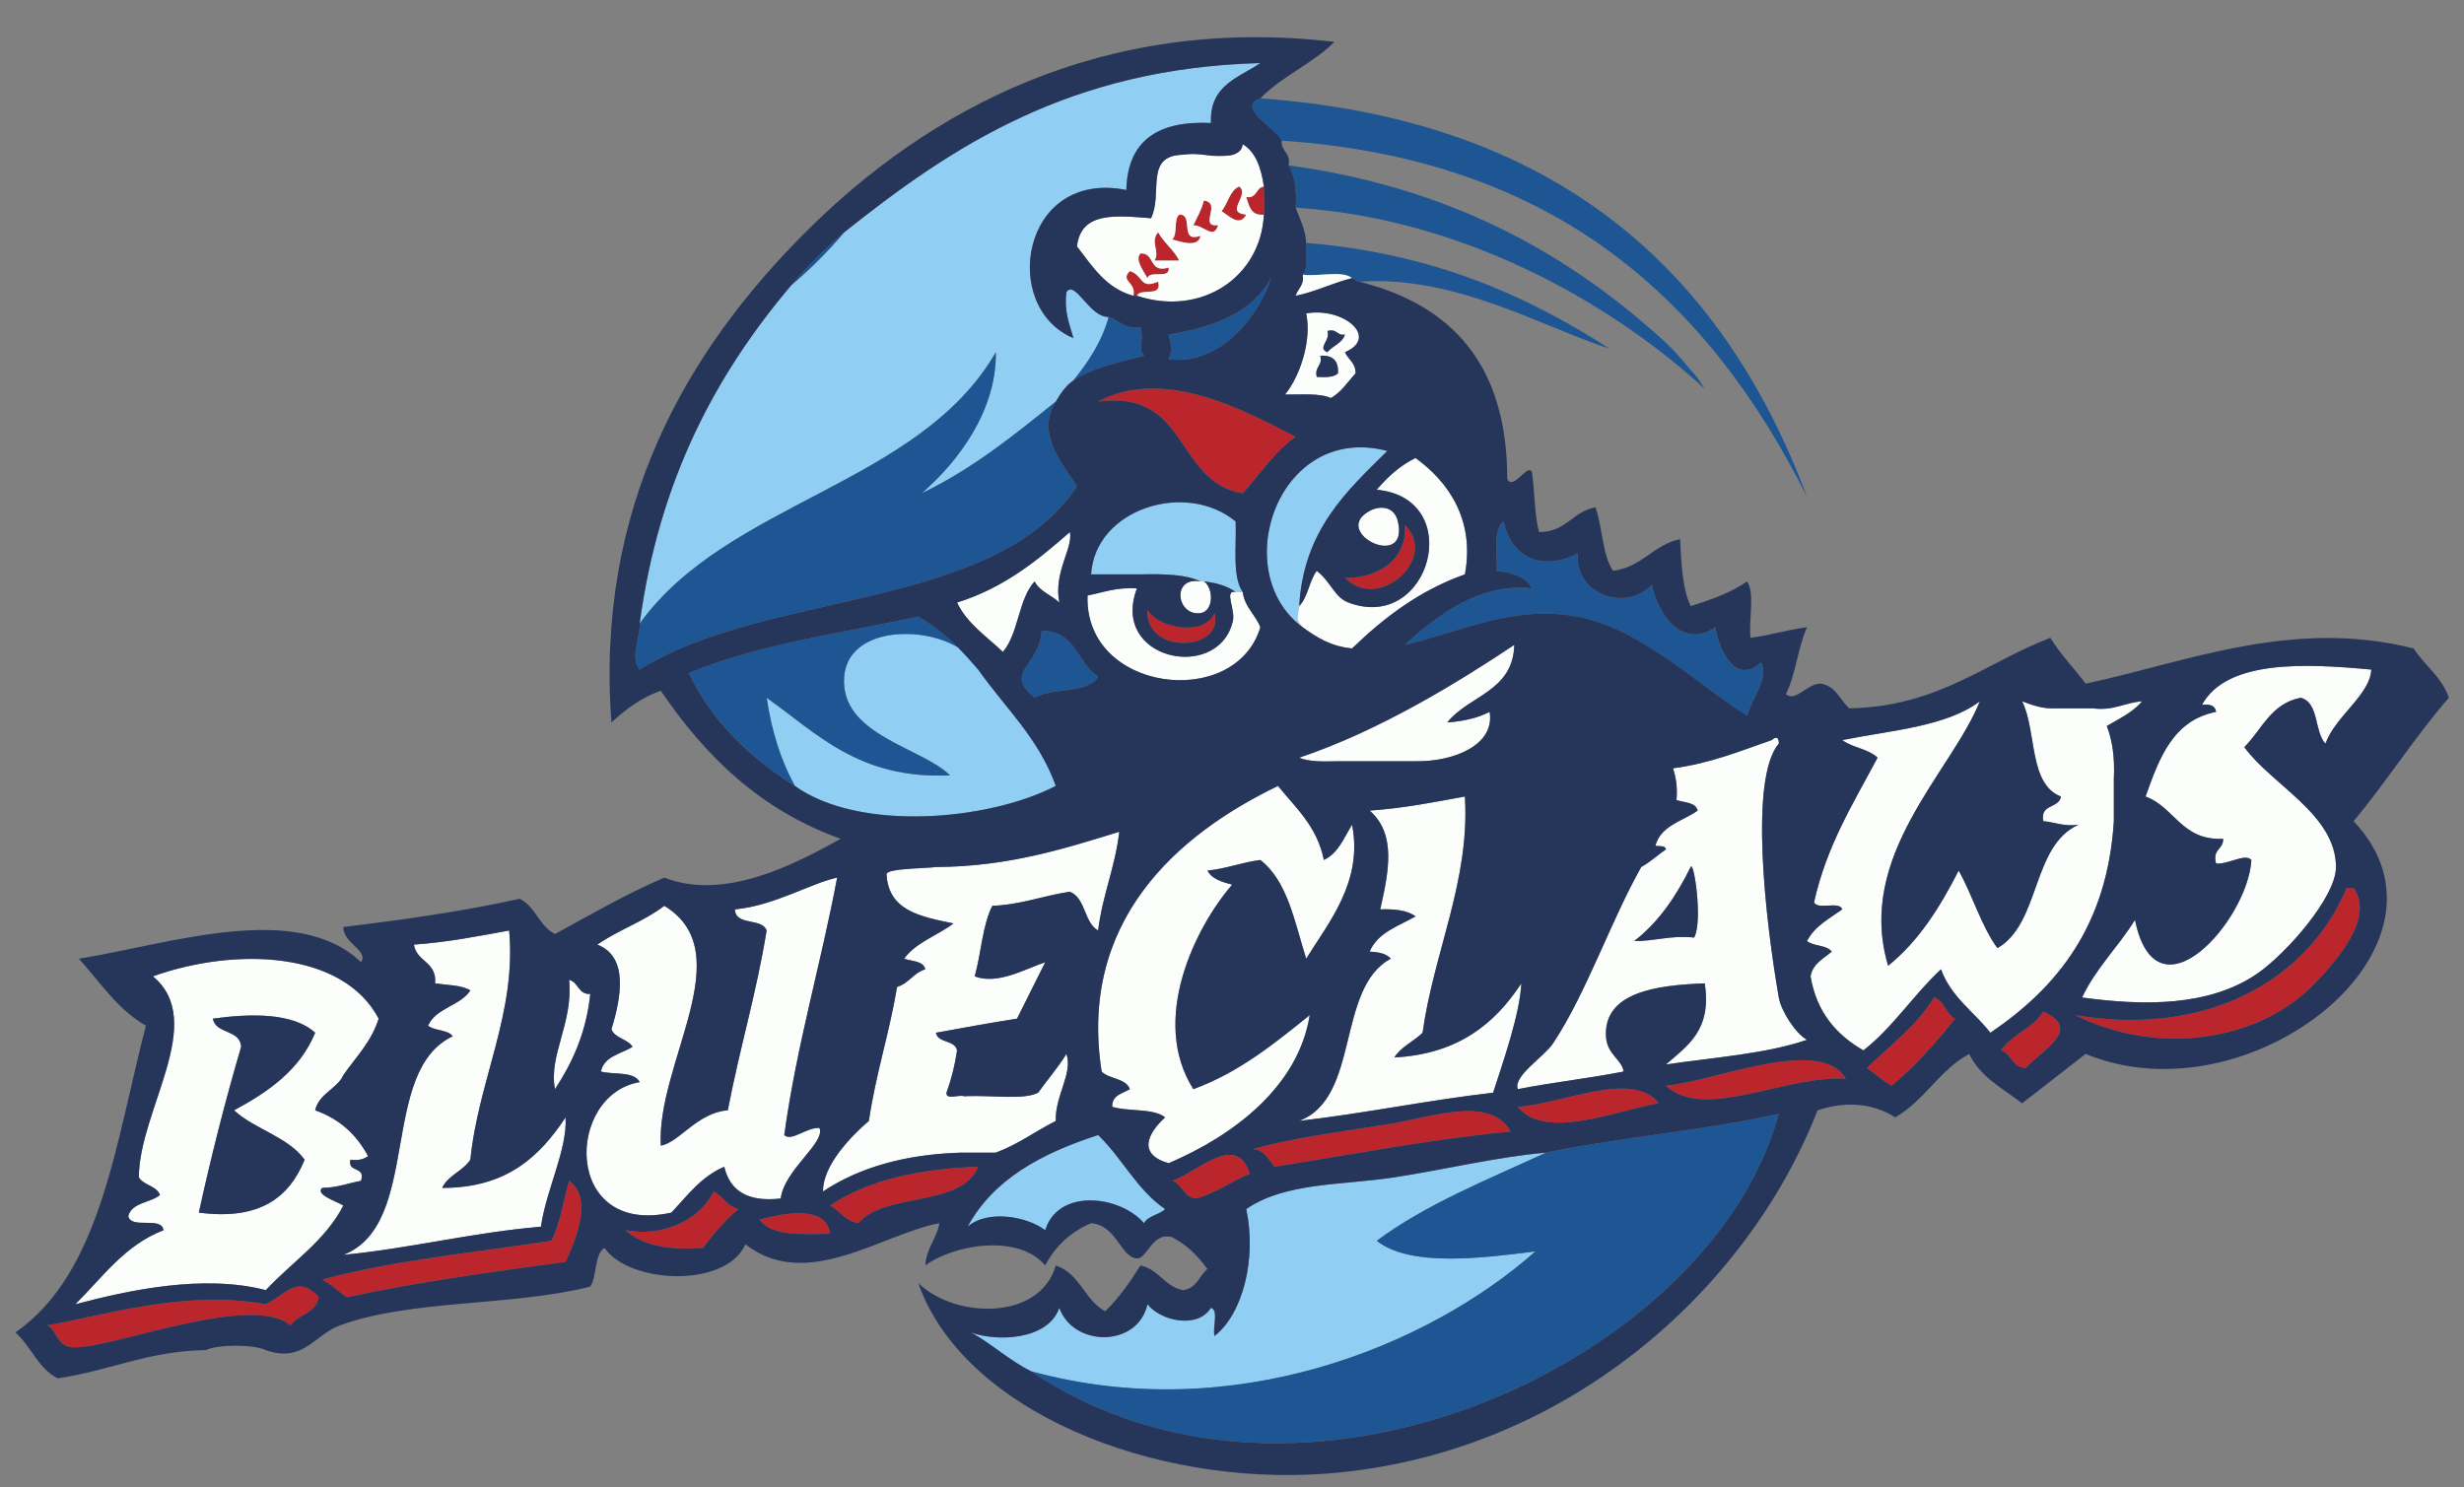
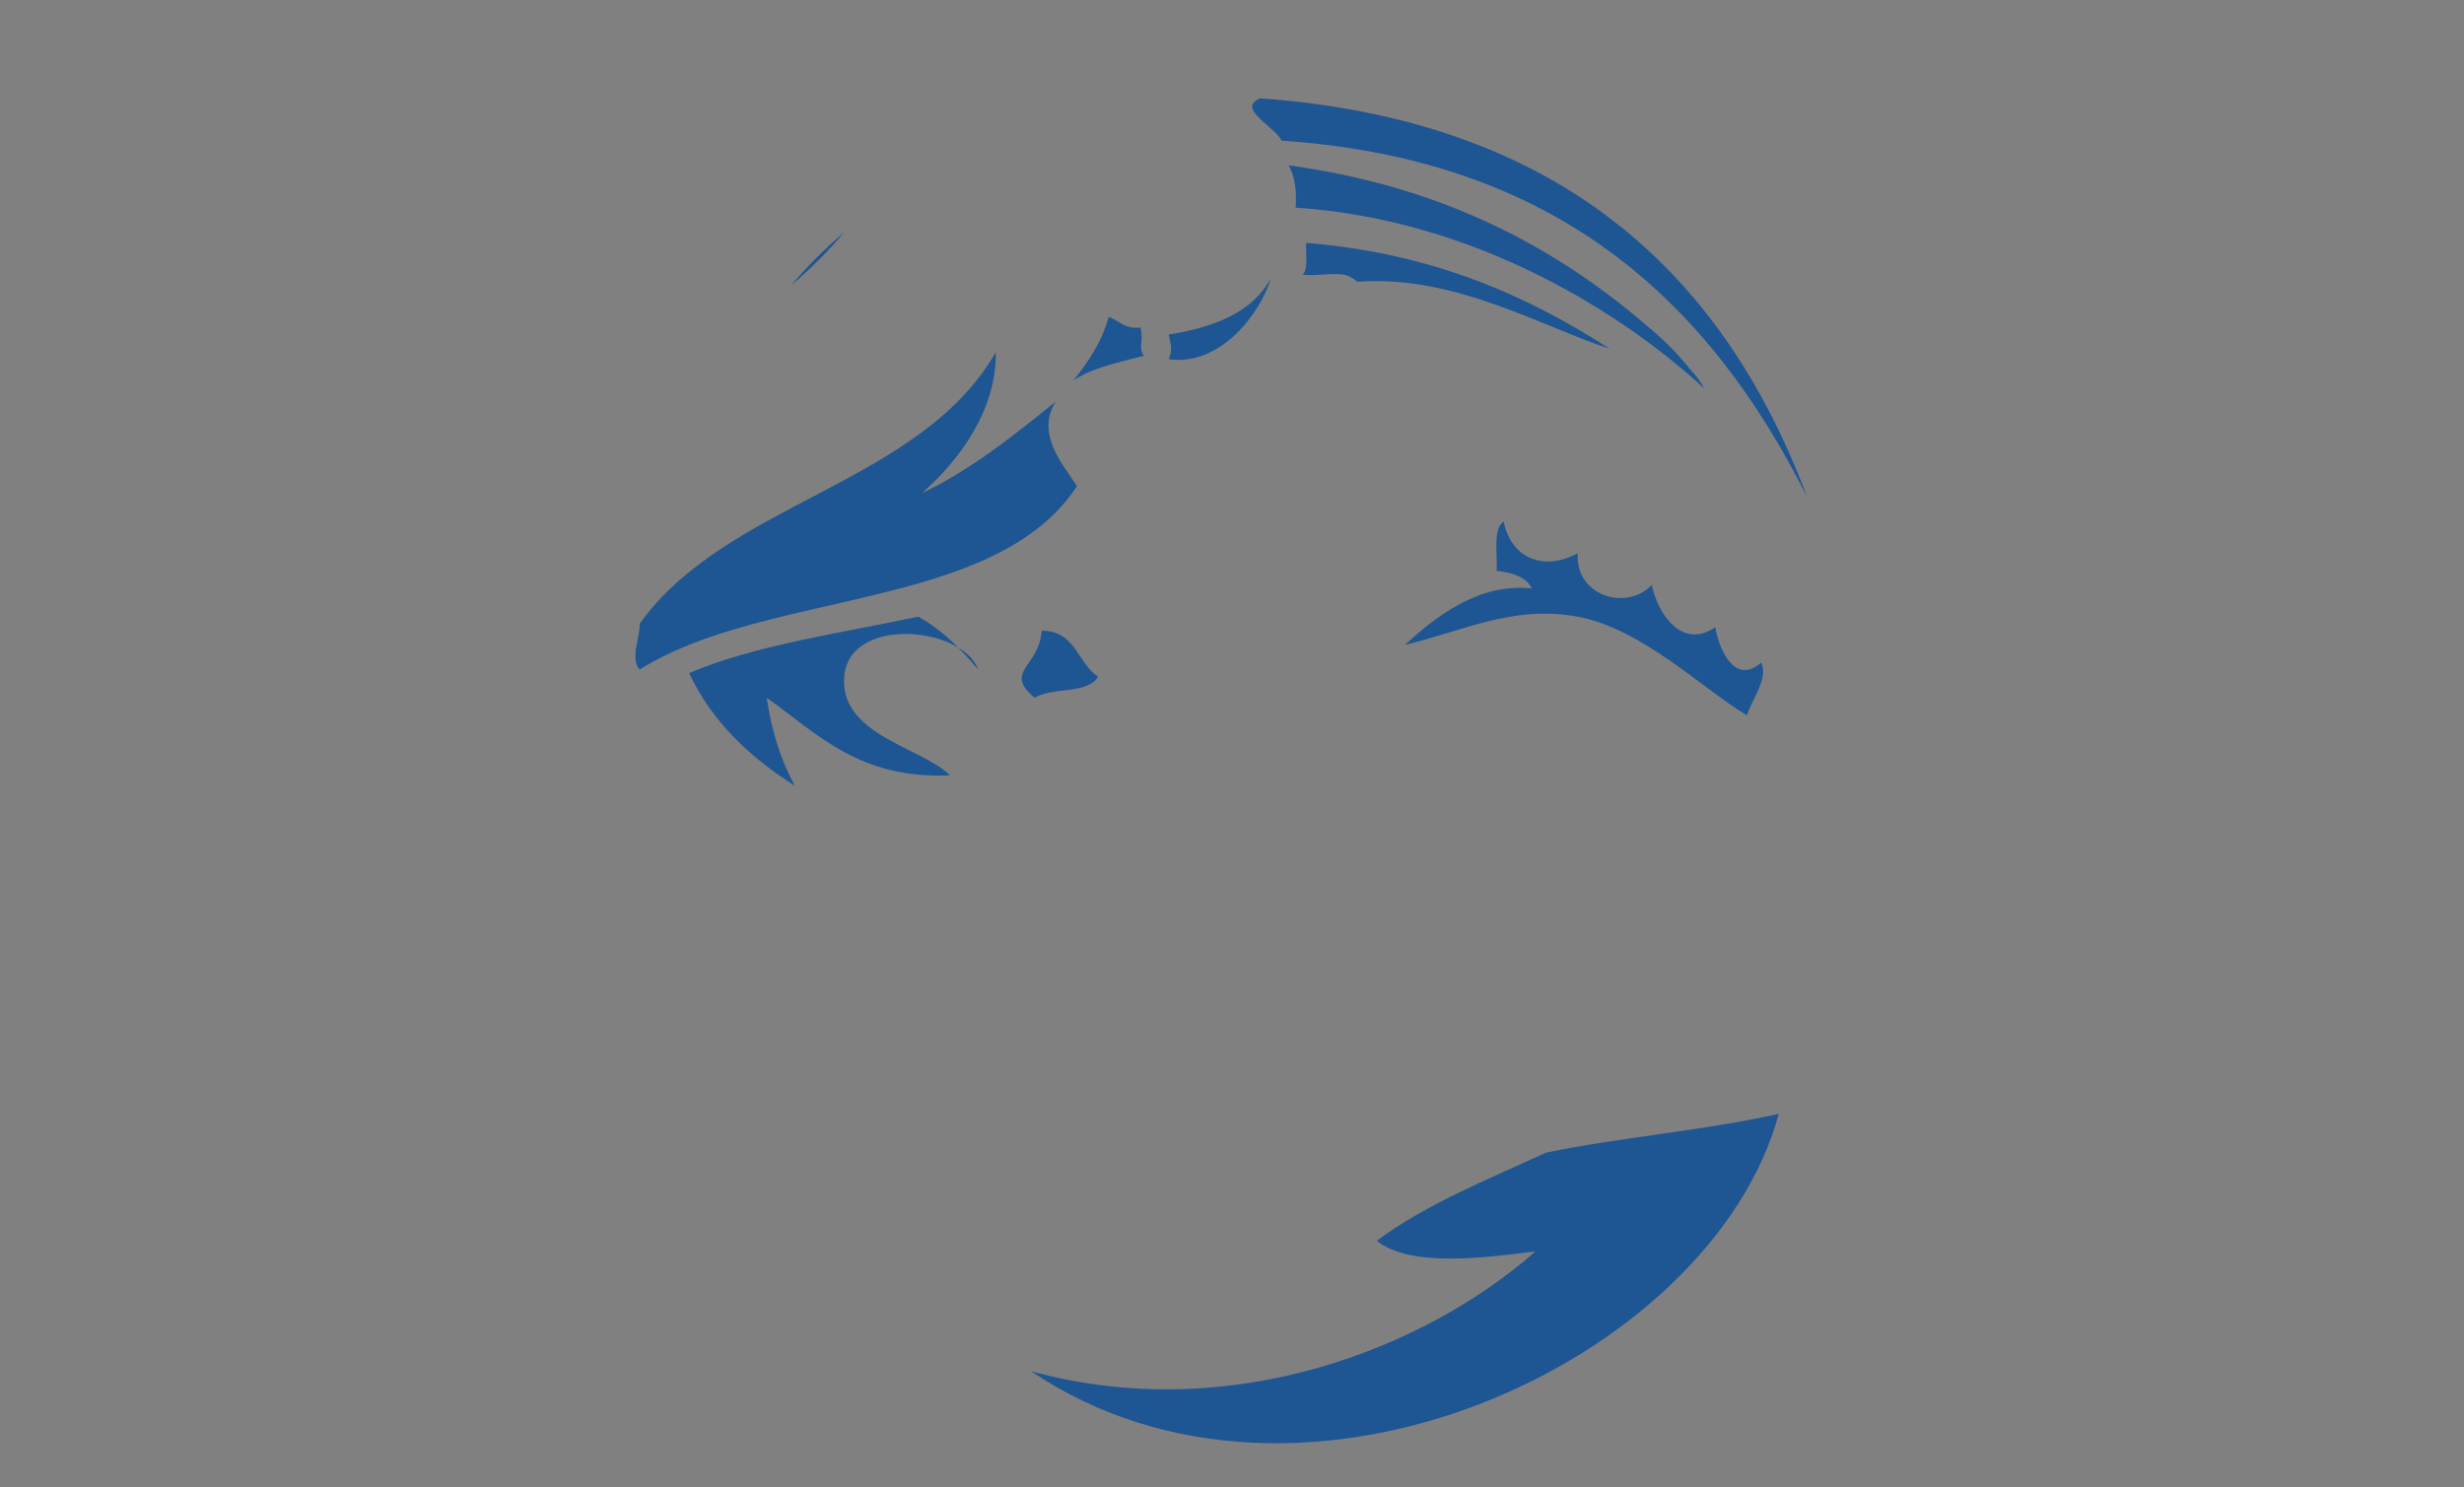
<svg xmlns="http://www.w3.org/2000/svg" version="1.1" id="Layer_1" x="0px" y="0px" width="200px" height="120.75px" viewBox="0 0 200 120.75" style="enable-background:new 0 0 200 120.75;" xml:space="preserve">
  <rect x="0" y="0" width="200" height="120.75" fill="#808080" stroke="none" />
-   <path id="color5" style="fill:#BB262C;" d="M101.157,17.429c-0.559,1.005-1.351,0.124-2.004-0.286  c0.524-0.62,0.641-1.649,1.431-2.004C101.498,15.85,99.322,17.251,101.157,17.429z M101.157,15.998  c0.234,0.72,0.374,1.534,1.431,1.431c0.079-0.877,0.017-1.152,0-2.29C101.913,15.227,102.056,16.133,101.157,15.998z M97.722,16.285  c-0.194,0.76-0.548,1.361-0.859,2.003c0.831-0.027,1.647,1.206,2.003,0C97.23,18.453,99.217,16.479,97.722,16.285z M95.718,17.429  c-0.477,0.382-0.096,1.622-0.572,2.004c0.629,0.173,2.133,0.72,2.29-0.286C95.668,19.769,96.938,17.354,95.718,17.429z   M93.714,21.151c0.667,0,1.336,0,2.004,0c-0.453-0.884-1.238-1.435-1.718-2.291C93.325,19.683,94.183,20.38,93.714,21.151z   M92.568,20.578c-0.472,0.506,0.262,1.422,0.573,2.004c0.164-0.695,1.852,0.135,1.718-0.858  C93.217,22.22,93.78,20.512,92.568,20.578z M94,22.868c-1.504,0.652-1.172-0.51-2.29-0.859c-0.83,0.826,0.557,0.896,0.286,2.005  c0.095,0,0.19,0,0.286,0C92.548,23.325,94.364,24.187,94,22.868z M89.133,32.602c7.403-1.011,6.225,6.562,11.737,7.443  c1.418-1.541,2.548-3.369,4.295-4.581C101.165,33.394,94.493,29.729,89.133,32.602z M109.172,46.915  c2.737,2.793,7.607-1.598,4.866-4.294C114.228,45.814,111.333,46.969,109.172,46.915z M98.58,49.777  c-0.832,1.978-4.725,1.159-5.439-0.287C92.903,53.197,99.393,52.908,98.58,49.777z M190.471,72.105  c-3.162,7.505-11.361,12.119-22.042,10.306c6.918,3.419,15.039,2.044,19.466-2.576c1.789-1.867,4.851-5.325,3.148-7.729  C190.854,72.105,190.662,72.105,190.471,72.105z M156.977,80.979c-1.398,2.322-3.566,3.877-5.438,5.726  c0.683,0.463,1.262,1.027,2.003,1.432c1.942-1.589,3.584-3.479,5.153-5.439C157.918,82.33,157.871,81.231,156.977,80.979z   M165.854,82.125c-0.838,1.357-2.547,1.844-3.436,3.148c0.875,0.271,0.897,1.394,2.004,1.432  C165.798,85.214,169.066,83.574,165.854,82.125z M135.223,88.137c3.094,2.894,9.617-0.837,14.599-0.572  C147.742,84.037,139.073,87.829,135.223,88.137z M123.199,89.854c2.228,2.796,8.147,0.238,11.45-0.286  C132.479,86.83,126.811,89.639,123.199,89.854z M112.607,91.285c-3.813,0.594-7.981,1.157-10.878,2.004  c0.948,0.102,1.241,0.857,1.718,1.432c6.347-1.001,12.483-2.21,19.18-2.862C120.894,88.864,116.097,90.742,112.607,91.285z   M95.146,95.866c0.874,0.269,0.896,1.393,2.004,1.431c1.604-0.494,2.806-1.392,4.293-2.004  C100.369,91.824,97.118,95.23,95.146,95.866z M79.4,94.721c-4.889,0.169-8.998,1.116-12.023,3.149  c0.81,0.43,1.219,1.261,2.291,1.431C71.866,96.728,77.986,98.078,79.4,94.721z M46.193,95.866c-0.46,1.638-0.732,3.465-1.431,4.866  c-6.286,0.966-12.906,1.598-18.607,3.148c0.742,0.403,1.321,0.969,2.004,1.432c5.657-1.213,11.679-2.062,17.749-2.863  C46.745,100.581,48.172,97.334,46.193,95.866z M50.774,99.873c1.343,1.233,3.508,1.645,6.297,1.432  c0.845-1.159,1.774-2.234,2.863-3.149c-0.919-0.226-1.251-1.039-2.004-1.432C56.852,99.006,53.82,100.467,50.774,99.873z   M61.652,99.015c0.954,1.336,3.385,1.195,5.725,1.146C67.054,97.771,63.571,98.503,61.652,99.015z M21.575,105.886  c-6.551-1.205-13.218,0.933-17.748,1.717c0.716,0.297,0.756,1.438,1.717,1.718c2.33,0.676,14.724-4.559,18.035-1.718  c0.61-0.916,2.089-0.964,2.29-2.29C24.223,103.466,23.291,104.999,21.575,105.886z" />
-   <path id="color4" style="fill:#91CEF4;" d="M100.87,48.061c-0.19,0-0.382,0-0.572,0c-0.667-0.479-1.543-0.748-2.576-0.86  c-0.096,0-0.191,0-0.286,0c-1.22-0.593-3.023-0.604-4.867-0.572H89.42c-0.287,0-0.573,0-0.859,0  c0.331-5.337,7.712-7.633,11.737-4.293C100.368,44.363,100.007,46.824,100.87,48.061z M85.698,63.805  c-1.376-3.872-4.133-6.363-6.298-9.447c-0.229-0.271-0.463-0.54-0.7-0.805c-0.058-0.064-0.117-0.13-0.177-0.194  c-0.241-0.266-0.487-0.527-0.741-0.782c-0.003-0.002-0.005-0.005-0.008-0.008c0,0-0.001,0-0.002-0.001  c-0.474-0.286-1.016-0.522-1.596-0.7c-0.002-0.001-0.004-0.001-0.006-0.002c-0.457-0.141-0.936-0.244-1.423-0.312  c-0.013-0.002-0.025-0.004-0.039-0.006c-0.107-0.015-0.215-0.026-0.322-0.037c-0.03-0.003-0.061-0.006-0.091-0.008  c-0.103-0.01-0.206-0.017-0.31-0.022c-0.027-0.002-0.055-0.002-0.082-0.004c-0.313-0.014-0.627-0.012-0.935,0.007  c-0.057,0.004-0.114,0.007-0.171,0.012c-0.077,0.006-0.152,0.014-0.228,0.024c-0.065,0.007-0.129,0.015-0.194,0.023  c-0.069,0.01-0.139,0.02-0.208,0.031c-0.079,0.014-0.156,0.029-0.234,0.044c-0.054,0.012-0.109,0.02-0.163,0.032  c-0.124,0.028-0.245,0.061-0.365,0.095c-0.048,0.015-0.095,0.029-0.142,0.045c-0.081,0.025-0.16,0.052-0.238,0.081  c-0.048,0.018-0.096,0.036-0.143,0.055c-0.078,0.03-0.154,0.064-0.231,0.099c-0.041,0.02-0.082,0.038-0.123,0.057  c-0.097,0.048-0.192,0.1-0.284,0.153c-0.016,0.009-0.032,0.017-0.048,0.026c-0.106,0.064-0.208,0.133-0.307,0.204  c-0.028,0.021-0.055,0.045-0.083,0.066c-0.07,0.054-0.138,0.109-0.203,0.169c-0.031,0.026-0.06,0.054-0.09,0.083  c-0.062,0.06-0.121,0.121-0.178,0.185c-0.024,0.028-0.05,0.055-0.073,0.083c-0.074,0.09-0.145,0.181-0.208,0.278  c-0.003,0.004-0.007,0.008-0.01,0.013c-0.067,0.102-0.127,0.209-0.182,0.319c-0.017,0.032-0.03,0.066-0.045,0.1  c-0.038,0.08-0.071,0.164-0.102,0.249c-0.015,0.041-0.028,0.083-0.042,0.124c-0.027,0.088-0.05,0.177-0.071,0.268  c-0.008,0.039-0.019,0.079-0.027,0.12c-0.025,0.133-0.046,0.268-0.057,0.409c-0.372,4.752,6.279,5.721,8.588,8.016  c-7.388,0.326-10.748-3.375-14.886-6.298c0.408,2.741,1.167,5.132,2.29,7.157C69.739,67.539,80.183,66.647,85.698,63.805z   M89.133,92.145c-4.536,1.476-8.479,3.545-10.591,7.443c1.612-1.41,4.831-0.834,6.297,0.285c1.06-3.449,6.1-2.813,8.016-0.572  c0.339-0.613,1.24-0.668,1.717-1.145C92.295,96.617,91.083,94.012,89.133,92.145z M137.226,30.025  c-1.121-1.36-2.361-2.602-3.722-3.722C134.625,27.664,135.865,28.904,137.226,30.025z M80.831,28.594  c0.059,4.735-3.006,8.825-6.011,11.451c4.126-1.982,7.493-4.721,10.878-7.443c0.386-0.664,0.814-1.286,1.431-1.718  c1.188-1.485,2.281-3.063,2.863-5.153c-1.561,0.064-2.745-3.079-3.436-2.003c-0.19,1.622,0.261,2.601,0.573,3.721  c-6.008-2.5-4.222-13.737,4.294-12.023c0.095-4.007,2.557-5.649,6.87-5.438c-0.135-3.093,2.252-3.665,4.008-4.867  c-15.431,0.41-24.969,6.711-33.779,13.741c-1.312,1.55-2.743,2.981-4.294,4.295c-6.083,7.179-10.742,15.785-12.31,27.48  C59.007,40.739,74.623,39.37,80.831,28.594z M105.736,50.923c-0.599-0.699-0.408-0.61-0.286-1.719  c0.38-6.205,3.85-9.318,7.157-12.595C103.736,34.284,99.627,46.432,105.736,50.923z M124.631,101.592  c-3.988,0.496-10.113,1.348-12.883-0.859c3.995-2.971,8.974-4.959,13.741-7.156c-3.984,0.344-8.149,1.363-12.31,2.004  c-4.248,0.652-8.861,0.394-12.022,2.576c0.856,4.007-0.269,8.51-2.577,10.305c-0.174-0.684,0.359-2.076-0.286-2.29  c-1.109,1.765-4.115,1.044-5.153-0.285c-0.804,3.54-6.029,3.479-7.157,0.285c-0.906,2.65-5.114,2.762-7.156,2.004  c1.716,0.956,3.08,2.264,4.866,3.149C100.045,115.808,115.914,109.31,124.631,101.592z" />
  <path id="color3" style="fill:#1E5593;" d="M102.302,7.983c23.85,1.723,37.398,13.747,44.371,32.348  c-7.972-15.884-20.299-27.413-42.653-28.913C103.601,10.375,100.245,8.771,102.302,7.983z M105.736,22.297  c1.247,0.184,3.236-0.374,4.008,0.285c0.232,0.054,0.285,0.287,0.572,0.286c7.798-0.544,14.847,3.665,20.324,5.439  c-6.726-4.343-14.388-7.749-24.618-8.588C105.965,20.615,106.217,21.821,105.736,22.297z M121.481,46.343  c1.28,0.151,2.39,0.472,2.862,1.431c-4.311-0.478-7.811,2.292-10.306,4.58c4.579-1.07,8.757-3.272,14.026-2.29  c5.232,0.975,10.104,5.84,13.741,8.016c0.35-1.279,1.785-2.978,1.146-4.294c-2.123,1.914-3.446-1.11-3.722-2.862  c-2.756,1.871-4.698-1.188-5.153-3.436c-2.098,2.193-6.258,0.841-6.012-2.577c-2.843,1.541-5.436,0.342-6.011-2.575  C121.15,42.958,121.568,44.903,121.481,46.343z M83.98,56.647c1.406-0.884,4.313-0.267,5.153-1.718  c-1.697-1.07-1.8-3.733-4.581-3.722C84.358,54.164,81.407,54.496,83.98,56.647z M105.165,16.857  c14.765,0.978,26.729,8.731,33.206,14.712c-0.68-1.088-0.736-1.058-1.145-1.543c-1.207-1.504-2.255-2.514-3.722-3.722  c-7.504-6.427-16.661-11.201-28.912-12.882C105.088,14.261,105.267,15.419,105.165,16.857z M138.371,31.568 M68.522,18.861  c-1.551,1.312-2.982,2.743-4.294,4.295C65.779,21.842,67.211,20.411,68.522,18.861z M87.416,39.472  c-1.057-1.672-3.417-4.249-1.718-6.87c-3.385,2.723-6.752,5.461-10.878,7.443c3.005-2.626,6.07-6.716,6.011-11.451  C74.623,39.37,59.007,40.739,51.919,50.636c0.063,1.125-0.808,2.801,0,3.722C62.229,47.874,80.763,49.613,87.416,39.472z   M92.855,28.88c-0.524-0.716,0.022-1.102-0.287-2.29c-1.299,0.154-1.714-0.576-2.576-0.859c-0.582,2.091-1.675,3.668-2.863,5.153  C88.664,29.842,90.817,29.418,92.855,28.88z M94.859,27.162c0.25,1.045,0.284,1.286,0,2.004c4.247,0.579,7.462-3.766,8.301-6.584  C101.664,25.38,98.551,26.56,94.859,27.162z M77.11,62.945c-2.309-2.295-8.96-3.264-8.588-8.016  c0.011-0.142,0.031-0.276,0.057-0.409c0.008-0.041,0.019-0.081,0.027-0.12c0.021-0.091,0.043-0.18,0.071-0.268  c0.014-0.041,0.027-0.083,0.042-0.124c0.031-0.085,0.065-0.169,0.102-0.249c0.015-0.033,0.028-0.067,0.045-0.1  c0.055-0.11,0.114-0.218,0.182-0.319c0.003-0.005,0.007-0.009,0.01-0.013c0.063-0.098,0.134-0.188,0.208-0.278  c0.023-0.028,0.049-0.055,0.073-0.083c0.057-0.063,0.116-0.125,0.178-0.185c0.03-0.029,0.059-0.057,0.09-0.083  c0.065-0.06,0.133-0.115,0.203-0.169c0.028-0.021,0.054-0.045,0.083-0.066c0.099-0.071,0.201-0.14,0.307-0.204  c0.016-0.01,0.032-0.018,0.048-0.026c0.092-0.054,0.187-0.105,0.284-0.153c0.041-0.019,0.082-0.037,0.123-0.057  c0.076-0.034,0.152-0.068,0.231-0.099c0.047-0.019,0.095-0.037,0.143-0.055c0.078-0.029,0.158-0.056,0.238-0.081  c0.047-0.016,0.093-0.03,0.142-0.045c0.12-0.034,0.241-0.066,0.365-0.095c0.054-0.013,0.109-0.021,0.163-0.032  c0.078-0.015,0.156-0.03,0.234-0.044c0.068-0.012,0.138-0.021,0.208-0.031c0.064-0.009,0.129-0.017,0.194-0.023  c0.075-0.01,0.151-0.017,0.228-0.024c0.056-0.005,0.114-0.008,0.171-0.012c0.308-0.019,0.622-0.021,0.935-0.007  c0.027,0.002,0.055,0.002,0.082,0.004c0.104,0.005,0.207,0.013,0.31,0.022c0.03,0.002,0.061,0.005,0.091,0.008  c0.107,0.011,0.215,0.022,0.322,0.037c0.013,0.002,0.026,0.004,0.039,0.006c0.487,0.065,0.966,0.171,1.423,0.312  c0.002,0.001,0.004,0.001,0.006,0.002c0.58,0.179,1.122,0.414,1.596,0.7c0.001,0.001,0.001,0.001,0.002,0.001  c-0.001,0-0.001-0.001-0.002-0.002c-0.013-0.012-0.026-0.024-0.039-0.037c-0.157-0.155-0.317-0.308-0.479-0.458  c-0.043-0.04-0.086-0.079-0.128-0.119c-0.171-0.154-0.345-0.308-0.522-0.455c-0.036-0.03-0.074-0.06-0.11-0.089  c-0.162-0.132-0.327-0.262-0.495-0.389c-0.035-0.024-0.069-0.052-0.104-0.078c-0.19-0.14-0.385-0.274-0.584-0.404  c-0.045-0.03-0.092-0.06-0.138-0.09c-0.208-0.132-0.419-0.262-0.637-0.384c-6.373,1.356-13.169,2.29-18.607,4.58  c1.895,4.021,4.977,6.856,8.588,9.161c-1.124-2.025-1.882-4.416-2.29-7.157C66.362,59.57,69.723,63.271,77.11,62.945z   M72.169,51.573c0.068-0.012,0.138-0.021,0.208-0.031C72.308,51.552,72.238,51.562,72.169,51.573z M71.266,51.789  c0.047-0.016,0.093-0.03,0.142-0.045C71.359,51.759,71.313,51.773,71.266,51.789z M71.772,51.649  c0.054-0.013,0.109-0.021,0.163-0.032C71.881,51.629,71.826,51.637,71.772,51.649z M74.709,51.548  c-0.107-0.015-0.215-0.026-0.322-0.037C74.494,51.521,74.602,51.533,74.709,51.548z M77.772,52.567  c-0.474-0.286-1.016-0.522-1.596-0.7C76.757,52.046,77.299,52.281,77.772,52.567z M78.523,53.358  c-0.241-0.266-0.487-0.527-0.741-0.782C78.036,52.831,78.282,53.093,78.523,53.358z M78.7,53.553c0.237,0.265,0.472,0.533,0.7,0.805  C79.172,54.086,78.938,53.817,78.7,53.553z M74.296,51.503c-0.103-0.01-0.206-0.017-0.31-0.022  C74.089,51.485,74.193,51.493,74.296,51.503z M69.606,52.699c-0.031,0.026-0.06,0.054-0.09,0.083  C69.546,52.753,69.575,52.726,69.606,52.699z M72.798,51.495c-0.077,0.007-0.152,0.014-0.228,0.024  C72.646,51.509,72.722,51.501,72.798,51.495z M76.17,51.865c-0.457-0.141-0.936-0.246-1.423-0.312  C75.234,51.621,75.714,51.725,76.17,51.865z M69.81,52.53c0.028-0.021,0.054-0.045,0.083-0.066  C69.864,52.485,69.838,52.509,69.81,52.53z M70.654,52.023c-0.041,0.02-0.082,0.038-0.123,0.057  C70.572,52.062,70.613,52.043,70.654,52.023z M70.199,52.26c0.016-0.01,0.032-0.018,0.048-0.026  C70.231,52.242,70.215,52.25,70.199,52.26z M69.058,53.328c-0.003,0.004-0.007,0.008-0.01,0.013  C69.051,53.336,69.055,53.332,69.058,53.328z M73.904,51.477c-0.313-0.014-0.627-0.012-0.935,0.007  C73.277,51.465,73.591,51.463,73.904,51.477z M68.579,54.521c0.008-0.041,0.019-0.081,0.027-0.12  C68.598,54.439,68.587,54.479,68.579,54.521z M68.719,54.009c-0.015,0.041-0.028,0.083-0.042,0.124  C68.69,54.092,68.704,54.05,68.719,54.009z M68.821,53.76c0.015-0.033,0.028-0.067,0.045-0.1  C68.85,53.692,68.836,53.727,68.821,53.76z M69.339,52.967c-0.024,0.028-0.05,0.055-0.073,0.083  C69.289,53.021,69.314,52.995,69.339,52.967z M71.028,51.87c-0.048,0.018-0.096,0.036-0.143,0.055  C70.932,51.906,70.979,51.888,71.028,51.87z M75.998,51.02c0.168,0.127,0.333,0.257,0.495,0.389  C76.331,51.276,76.166,51.146,75.998,51.02z M75.31,50.537c0.199,0.13,0.394,0.265,0.584,0.404  C75.704,50.802,75.509,50.667,75.31,50.537z M77.777,52.57c-0.001,0-0.002-0.001-0.003-0.002c0,0.001,0.001,0.001,0.001,0.001  S77.776,52.57,77.777,52.57z M77.774,52.568c0,0-0.001-0.001-0.002-0.002C77.773,52.567,77.773,52.568,77.774,52.568L77.774,52.568z   M79.212,53.96c-0.033-0.059-0.068-0.117-0.106-0.175C79.144,53.843,79.178,53.901,79.212,53.96z M74.534,50.063  c0.219,0.122,0.43,0.252,0.637,0.384C74.964,50.315,74.753,50.186,74.534,50.063z M78.796,53.39  c-0.024-0.027-0.052-0.054-0.077-0.079C78.744,53.335,78.771,53.362,78.796,53.39z M79.018,53.661  c-0.032-0.044-0.067-0.088-0.103-0.132C78.951,53.573,78.984,53.617,79.018,53.661z M77.734,52.529  c-0.157-0.155-0.317-0.308-0.479-0.458C77.416,52.222,77.577,52.374,77.734,52.529z M77.126,51.952  c-0.171-0.154-0.345-0.308-0.522-0.455C76.781,51.645,76.955,51.798,77.126,51.952z M79.27,54.063  c0.049,0.096,0.094,0.194,0.13,0.294C79.364,54.258,79.319,54.159,79.27,54.063z M77.782,52.576c0.254,0.255,0.5,0.517,0.741,0.782  c0.06,0.065,0.119,0.13,0.177,0.194c0.237,0.265,0.472,0.533,0.7,0.805c-0.037-0.1-0.081-0.198-0.13-0.294  c-0.018-0.035-0.039-0.069-0.058-0.104c-0.033-0.059-0.068-0.117-0.106-0.175c-0.028-0.041-0.057-0.083-0.088-0.124  c-0.032-0.044-0.067-0.088-0.103-0.132c-0.039-0.047-0.077-0.095-0.119-0.14c-0.024-0.027-0.052-0.054-0.077-0.079  c-0.266-0.274-0.582-0.522-0.942-0.74c-0.001,0-0.002-0.001-0.002-0.001C77.777,52.571,77.779,52.574,77.782,52.576z   M111.748,100.732c2.77,2.207,8.895,1.355,12.883,0.859c-8.717,7.718-24.585,14.216-40.937,9.732  c21.972,14.822,55.274-0.908,60.688-20.897c-6,1.348-12.799,1.896-18.893,3.149C120.722,95.773,115.743,97.762,111.748,100.732z" />
-   <path id="color2" style="fill:#FCFEFC;" d="M100.87,11.704c0.003,0.029,0.003,0.057-0.003,0.083l0,0  c-0.004,0.026-0.014,0.051-0.027,0.074c-0.047,0.182-0.135,0.323-0.254,0.434c-0.002,0.001-0.002,0.002-0.003,0.003  c-0.058,0.053-0.124,0.098-0.196,0.137c-0.004,0.002-0.007,0.004-0.01,0.005c-0.072,0.038-0.149,0.069-0.233,0.095  c-0.006,0.002-0.011,0.003-0.017,0.005c-0.083,0.024-0.171,0.043-0.264,0.059c-0.007,0.002-0.015,0.003-0.022,0.004  c-0.092,0.014-0.188,0.023-0.289,0.029c-0.009,0.001-0.019,0.002-0.03,0.002c-0.1,0.005-0.203,0.008-0.309,0.007  c-0.011,0-0.021,0-0.032,0c-0.107-0.002-0.216-0.005-0.327-0.011c-0.011,0-0.021-0.001-0.033-0.002  c-0.113-0.006-0.227-0.014-0.343-0.023c-0.009,0-0.018-0.001-0.026-0.001c-0.139-0.011-0.28-0.023-0.421-0.036  c-0.092-0.008-0.185-0.016-0.276-0.024c-0.023-0.002-0.046-0.004-0.069-0.006c-0.109-0.009-0.219-0.018-0.326-0.025  c-0.015-0.001-0.031-0.002-0.046-0.003c-0.11-0.007-0.219-0.013-0.326-0.016c-0.011,0-0.022,0-0.033-0.001  c-0.109-0.003-0.216-0.004-0.319-0.001c-0.008,0-0.016,0-0.024,0.001c-0.106,0.003-0.208,0.009-0.307,0.02  c-0.004,0.001-0.008,0.001-0.012,0.001c-0.102,0.011-0.198,0.027-0.289,0.048c-3.141,0.071-1.59,3.123-2.576,5.153  c-2.805-0.213-5.688-0.581-6.012,2.29c1.252,1.61,2.332,3.392,4.58,4.008c0.271-1.108-1.116-1.179-0.286-2.005  c1.118,0.35,0.786,1.512,2.29,0.859c0.364,1.318-1.452,0.457-1.718,1.146c5.204,1.715,10.051-1.483,10.306-6.585  c-1.057,0.103-1.196-0.711-1.431-1.431c0.898,0.135,0.756-0.771,1.431-0.858C102.368,13.642,101.939,12.353,100.87,11.704z   M93.141,22.582c-0.311-0.582-1.044-1.498-0.573-2.004c1.211-0.066,0.648,1.642,2.291,1.146  C94.993,22.717,93.305,21.887,93.141,22.582z M93.714,21.151c0.469-0.771-0.389-1.469,0.286-2.291  c0.479,0.856,1.265,1.407,1.718,2.291C95.05,21.151,94.381,21.151,93.714,21.151z M95.146,19.433  c0.476-0.382,0.095-1.622,0.572-2.004c1.22-0.075-0.05,2.34,1.718,1.718C97.278,20.153,95.775,19.606,95.146,19.433z M96.863,18.288  c0.311-0.643,0.664-1.244,0.859-2.003c1.495,0.195-0.491,2.168,1.145,2.003C98.51,19.494,97.693,18.261,96.863,18.288z   M99.153,17.143c0.524-0.62,0.641-1.649,1.431-2.004c0.914,0.71-1.262,2.111,0.573,2.29C100.599,18.434,99.806,17.553,99.153,17.143  z M100.841,11.858c0.013-0.022,0.021-0.046,0.026-0.071c-0.004,0.026-0.014,0.051-0.027,0.074  C100.841,11.86,100.841,11.859,100.841,11.858z M100.87,11.704c0.003,0.029,0.003,0.057-0.003,0.083  C100.873,11.761,100.873,11.733,100.87,11.704z M100.144,12.536c-0.006,0.002-0.011,0.003-0.017,0.005  C100.133,12.539,100.138,12.537,100.144,12.536z M100.377,12.441c0.003-0.001,0.006-0.004,0.01-0.005  C100.383,12.437,100.38,12.439,100.377,12.441z M100.586,12.295c-0.001,0.001-0.002,0.002-0.003,0.003  C100.584,12.297,100.584,12.296,100.586,12.295z M99.863,12.6c-0.007,0.002-0.015,0.003-0.022,0.004  C99.849,12.602,99.856,12.601,99.863,12.6z M100.867,11.787L100.867,11.787L100.867,11.787z M97.313,12.511  c-0.11-0.007-0.219-0.013-0.326-0.016C97.094,12.498,97.203,12.504,97.313,12.511z M96.004,12.563  c0.091-0.021,0.188-0.037,0.289-0.048C96.191,12.526,96.095,12.542,96.004,12.563z M98.479,12.606c-0.009,0-0.018-0.001-0.026-0.001  C98.461,12.605,98.47,12.606,98.479,12.606z M98.821,12.629c0.012,0.001,0.023,0.002,0.033,0.002  C98.844,12.631,98.833,12.63,98.821,12.629z M97.755,12.545c0.092,0.008,0.184,0.016,0.276,0.024  C97.939,12.561,97.847,12.553,97.755,12.545z M97.359,12.514c0.107,0.007,0.217,0.016,0.326,0.025  C97.576,12.53,97.467,12.521,97.359,12.514z M99.552,12.633c-0.009,0.001-0.019,0.002-0.03,0.002  C99.533,12.634,99.543,12.634,99.552,12.633z M96.611,12.494c-0.106,0.003-0.208,0.009-0.307,0.02  C96.403,12.503,96.505,12.497,96.611,12.494z M96.635,12.493c0.103-0.003,0.21-0.002,0.319,0.001  C96.845,12.491,96.738,12.49,96.635,12.493z M99.182,12.642c0.011,0,0.021,0,0.032,0C99.203,12.642,99.193,12.642,99.182,12.642z   M100.841,11.858c0.013-0.048,0.022-0.1,0.029-0.154c0.003,0.029,0.003,0.057-0.003,0.083l0,0  C100.862,11.813,100.854,11.836,100.841,11.858z M108.026,32.315c0.856-0.479,1.361-1.311,2.004-2.004  c0.014-0.872-0.603-1.113-0.858-1.718c2.801-1.197-0.115-3.688-3.149-3.149c0.47,2.218-0.517,5.117-1.718,6.585  C105.626,32.044,107.104,31.901,108.026,32.315z M107.74,26.876c0.81-0.237,0.742,0.403,1.432,0.286  c-0.236,0.718-1.003,0.905-1.432,1.432C106.871,28.241,108.051,27.609,107.74,26.876z M107.168,28.88  c1.02-0.065,1.497,0.412,1.432,1.432c-0.338,0.329-1.013,0.323-1.719,0.286C106.674,29.723,107.375,29.756,107.168,28.88z   M105.45,49.204c0.718-0.713,0.812-2.05,1.431-2.861c1.198,0.937,1.408,2.135,2.577,2.575c6.634,2.501,9.597-8.47,2.29-9.16  c0.882-1.025,1.861-1.955,3.149-2.576c2.621,1.892,4.838,4.965,4.008,9.446c-3.733,1.325-6.58,3.535-9.161,6.013  c-1.747-0.163-2.895-0.922-4.008-1.718C105.138,50.224,105.328,50.313,105.45,49.204z M85.984,48.918  c-0.627-0.613-1.59-0.891-2.004-1.718c-1.327,1.44-1.297,4.237-2.576,5.726c-1.316-1.26-2.882-2.271-3.722-4.008  c3.782-1.18,6.517-3.406,9.161-5.726C87.114,44.52,85.501,46.427,85.984,48.918z M192.475,54.357  c-0.086,2.049-2.896,3.758-3.722,6.012c-0.924-0.984-0.497-3.319-2.004-3.722c-2.407,0.454-3.149,2.576-4.579,4.008  c2.228,3.074,7.436,5.466,7.441,9.733c0.004,2.445-4.039,7-6.297,8.587c-3.953,2.778-9.365,2.678-14.313,2.004  c1.129-2.401,2.944-4.115,4.294-6.298c1.734,8.493,9.17,0.02,9.447-4.865c-0.503-0.576-1.887,0.387-2.863,0.286  c-0.327-1.188,0.602-1.116,0.573-2.004c-3.396,0.151-3.927-2.564-6.298-3.436c1.102-3.096,2.213-6.184,5.725-6.87  c-0.069-0.504-0.492-0.652-1.145-0.573C180.746,53.549,187.088,53.855,192.475,54.357z M136.08,64.949  c0.637,0.223,1.553,0.165,1.718,0.859c-1.226,0.872-2.994,1.202-3.435,2.862c0.337,0.045,0.813-0.05,0.859,0.286  c-0.684,0.462-1.263,1.027-2.005,1.432c-2.451,4.327-4.442,10.226-7.156,14.313c-0.74,1.115-3.257,2.646-2.862,3.722  c2.79-0.549,5.797-0.882,8.588-1.432c-0.133-0.987-1.355-1.369-1.432-2.862c-0.18-3.544,4.023-4.156,8.016-4.294  c0.583,3.828-1.423,5.066-3.148,6.584c3.903-0.581,8.112-0.856,11.45-2.004c-0.921-0.496-2.098-2.326-2.29-3.436  c-1.059-6.067-2.441-17.772,0-20.61c0.016-0.536-0.221-0.605-0.573-0.286c-2.555,0.88-4.974,1.896-8.016,2.29  C136.035,63.086,136.169,63.906,136.08,64.949z M137.512,76.113c-1.92-0.202-3.141,0.295-4.866,0.286  c1.991-1.539,3.415-3.646,4.58-6.011C137.48,69.77,138.234,74.803,137.512,76.113z M94.859,94.435  c-2.507-0.714-1.753-2.386-0.287-3.722c-0.954-0.764-2.983-0.451-4.294-0.858c-0.021-0.975,0.843-1.066,1.432-1.432  c-0.328-0.913-1.681-0.801-2.29-1.432c-1.904-12.196,6.098-19.223,14.313-23.187c1.451,1.793,3.186,3.303,3.723,6.012  c1.176-0.542,1.628-1.807,2.289-2.863c0.916,4.639-1.941,7.98-3.722,10.878c-0.94-2.972-1.515-6.31-3.721-8.015  c-1.525,0.192-2.73,0.705-4.294,0.858c0.357,0.692,1.173,0.926,2.004,1.146c-3.002,3.462-6.705,10.982-3.149,16.603  c3.766-1.387,6.585-3.721,9.447-6.012C105.39,88.173,100.21,92.151,94.859,94.435z M123.485,79.835  c-0.117,2.462-1.428,6.204-2.29,8.874c-5.389,0.623-10.356,1.667-15.745,2.29c4.991-1.878,2.968-10.774,7.442-13.168  c-0.352-0.41-0.983-0.543-1.717-0.573c0.639-1.555,2.329-2.06,3.722-2.862c-0.651-0.493-1.679-0.611-2.863-0.571  c0.712-3.142,1.298-6.132-0.858-8.016c2.76-0.198,5.231-0.686,7.729-1.146c0.427,6.841-2.549,12.704-3.436,19.18  c-0.724,0.708-1.736,1.126-2.29,2.004C118.346,85.574,121.332,83.121,123.485,79.835z M66.805,96.725  c-0.029-2.037,2.126-4.359,3.722-5.726c0.559-3.83,1.663-7.116,2.29-10.878c0.957-0.283,1.333-1.148,2.29-1.432  c-0.165-0.692-1.081-0.636-1.717-0.858c0.959-1.331,2.702-1.878,4.007-2.863c-2.608-0.539-5.294-1.002-5.438-4.007  c0.134-0.546,3.444-0.466,4.007-0.572c5.88-0.036,10.364-1.469,14.886-2.863c-0.338,2.906-1.362,5.127-1.718,8.016  c-1.162-0.651-0.997-2.629-2.29-3.148c-2.164,0.316-3.915,1.046-6.298,1.145c-0.806,1.578-0.9,3.869-1.431,5.725  c1.864,0.714,4.142-0.623,5.726-1.145c-0.763,1.527-1.528,3.053-2.291,4.58c-2.225,0.351-4.407,0.745-6.583,1.145  c0.178,0.872,1.54,0.56,1.717,1.431c-0.182,1.25-0.477,2.387-0.858,3.436c-0.048,0.621,1.016,0.13,1.431,0.286  c1.912-0.188,4.576,0.378,6.011-0.286c0.753-1.061,1.604-2.023,2.29-3.148c0.56,1.52-0.941,3.442-0.858,5.438  c-1.646,0.836-3.063,1.899-4.867,2.577h-2.863C73.343,93.721,69.673,94.822,66.805,96.725z M33.598,76.686  c2.76-0.198,5.232-0.684,7.729-1.145c0.61,6.726-2.508,12.181-3.149,18.607c-0.598,0.929-1.801,1.252-2.29,2.29  c5.26,0.013,7.926-2.57,10.02-5.726c0.148,2.633-1.574,5.867-2.004,8.875c-5.622,0.484-10.475,1.738-16.032,2.289  c6.387-2.487,2.846-14.902,8.875-17.748c-0.399-0.555-1.482-0.427-2.004-0.859c0.646-1.453,2.602-1.597,3.436-2.862  c-0.702-0.443-1.863-0.427-2.863-0.572C35.473,78.056,33.803,78.104,33.598,76.686z M109.744,22.582  c-1.607,0.396-2.915,1.093-4.579,1.432c0.164-0.599,0.709-0.817,0.571-1.717C106.983,22.48,108.973,21.923,109.744,22.582z   M97.436,47.2c0.095,0,0.19,0,0.286,0c0.776,0.504,0.83,2.415-0.286,2.577C95.489,50.023,95.072,46.79,97.436,47.2z M45.049,88.423  c-0.545-2.742,1.495-5.373,1.145-8.874c0.776,0.178,0.713,1.196,1.718,1.145C47.577,83.89,46.442,86.286,45.049,88.423z   M113.466,42.335c0.93,4.054-5.527,0.881-2.29-0.859C112,41.032,113.177,41.071,113.466,42.335z M88.274,48.346  c1.279-0.247,2.358-0.695,4.008-0.572c-2.182,5.768,6.409,7.559,7.729,2.862c0.415-1.011-0.759-2.758,0.286-2.575  c0.19,0,0.382,0,0.572,0c0.173,1.258,1.035,1.827,1.432,2.862C100.279,57.689,87.992,56.199,88.274,48.346z M117.474,58.651  c1.329-0.101,2.496-0.367,3.436-0.858c0.45,2.647-2.815,4.053-6.012,4.008c-2.1,0-4.199,0-6.298,0  c-1.174,0.027-2.347,0.056-3.149-0.287c6.5-2.183,12.823-6.07,17.463-9.16C122.813,56.167,119.192,56.458,117.474,58.651z   M161.558,83.843c-1.338-1.715-3.199-2.907-4.008-5.153c-2.229,2.064-3.888,4.701-6.297,6.584c-2.183-1.252-3.796-3.074-4.294-6.012  c0.189-1.052,1.055-1.425,1.718-2.004c-0.4-0.555-1.482-0.426-2.004-0.858c0.606-1.205,1.808-1.817,2.862-2.575  c-0.246-0.709-1.993,0.083-2.29-0.574c1.02-4.608,3.201-8.058,5.153-11.736c-0.715-0.718-2.051-0.812-2.863-1.431  c3.975-0.797,8.449-1.093,11.165-3.149c-2.325,5.792-10.104,12.525-7.443,21.47c2.486-1.999,4.213-4.756,5.726-7.729  c1.135,2.013,1.818,4.479,3.148,6.297c3.509-2.025,2.756-8.313,6.584-10.019c-1.219,0.169-1.893-0.205-2.861-0.286  c-0.29-1.435,1.281-1.008,1.43-2.004c-2.63-0.997-1.951-5.301-3.148-7.729c0.835,0.31,1.649,0.641,2.862,0.572h2.862  c1.742,0.216,2.583-0.471,4.008-0.572c-0.729,0.893-1.844,1.399-2.862,2.004c0.455,1.167,0.658,2.586,0.572,4.294  c0,1.146,0,2.29,0,3.436C171.042,75.196,166.957,80.178,161.558,83.843z M58.789,94.721c-1.878,0.793-2.996,2.347-4.294,3.722  c-8.807,1.965-8.61-9.572-2.576-10.592c-0.435-0.9-2.086-0.585-3.148-0.859c0.271-1.255,1.63-1.423,2.576-2.004  c-0.394-0.655-1.427-0.672-1.718-1.431c0.785-2.554,1.416-5.871-1.144-6.871c1.684-1.178,3.824-1.9,5.438-3.148  c6.256,3.804-0.652,12.756-0.286,19.466c1.423-0.202,3.011-2.711,5.439-2.862c0.944-4.973,2.328-9.504,3.149-14.6  c-0.37-1.062-2.522-0.341-2.576-1.717c3.156-0.281,6.244-2.15,8.302-2.577c-1.328,7.069-3.273,13.522-4.294,20.897  c0.588,0.568,1.817-0.649,2.862-0.572c0.496,1.204-2.864,3.403-3.149,5.725C60.672,97.609,59.237,96.659,58.789,94.721z   M21.575,104.739c2.118-2.272,4.8-3.979,6.297-6.869c-0.538-0.339-2.332-0.891-1.717-1.432c1.225-0.017,2.097-0.384,3.148-0.572  c0.392-1.25-1.108-0.609-0.858-1.718c0.664,0.091,1.1-0.047,1.431-0.286c-0.927-1.745-2.317-3.026-4.293-3.722  c0.167-1.146,1.86-1.801,2.29-2.863c1.015-1.466,2.275-2.687,2.863-4.58c-2.914-5.533-11.688-5.802-18.32-3.436  c4.449,3.714-1.121,10.841-1.146,16.318c0.394,0.655,1.427,0.671,1.718,1.43c-0.773,0.66-2.279,0.585-2.576,1.719  c0.236,1.099,2.694-0.023,2.862,1.145c-3.167,1.223-4.953,3.826-7.157,6.013C10.473,104.738,16.514,103.427,21.575,104.739z   M17.281,82.697c3.113-0.428,6.514-0.481,8.302,1.145c-1.256,3.038-3.796,4.792-6.584,6.298c1.691,1.554,4.36,2.128,5.725,4.008  c-1.236,3.058-3.641,4.947-8.587,4.294c1.018-4.611,2.154-9.104,3.435-13.455C19.493,83.539,17.515,83.991,17.281,82.697z" />
-   <path id="color1" style="fill:#26365B;" d="M198.773,56.647c-0.585-1.705-1.964-2.616-2.862-4.007  c-9.915-2.478-18.405,1.116-26.623,2.861c-0.934-1.261-2.034-2.354-2.862-3.721c-5.31,2.038-9.106,5.589-16.317,5.725  c-0.762-0.669-1.076-1.785-2.29-2.004c-1.114-0.051-2.07,1.538-2.862,0.859c0.8-1.586,0.973-3.799,1.718-5.438  c-1.604,0.208-2.977,0.649-4.581,0.858c-0.186-1.437,0.376-3.62-0.286-4.581c-1.29,0.905-2.903,1.487-4.58,2.004  c-0.677-1.423-0.755-3.442-0.858-5.439c-2.189,0.482-3.076,2.267-5.439,2.577c-0.893-1.303-0.844-3.546-1.431-5.153  c-1.867,0.328-2.372,2.019-4.58,2.003c-0.379-1.435-0.343-3.283-0.573-4.865c-0.336-0.775-1.484,1.53-2.004,0.572  c-0.004-9.347-4.542-14.161-12.023-16.031c-0.287,0.001-0.34-0.233-0.572-0.286c-1.607,0.396-2.915,1.093-4.579,1.432  c0.164-0.599,0.709-0.817,0.571-1.717c0.48-0.476,0.229-1.682,0.286-2.577c-0.074-1.165-0.537-1.942-0.857-2.863  c0.102-1.438-0.077-2.596-0.573-3.435c0.188-1.047-0.619-1.099-0.572-2.004c-0.419-1.043-3.775-2.648-1.718-3.435  c1.736-1.794,4.244-2.817,6.011-4.581C89.443,1.177,75.26,8.975,65.373,18.861c-9.626,9.628-17.053,22.31-15.745,39.791  c1.149-1.045,2.382-2.007,4.008-2.576c3.586,5.287,8.062,9.685,14.6,12.023c-3.645,2.018-9.412,5.081-14.313,3.148  c-3.138,1.348-5.974,2.995-8.874,4.581c-1.274-0.636-1.589-2.229-2.862-2.863c-4.527,1.007-9.374,1.695-14.314,2.29  c-0.056,1.307,2.082,1.912,1.431,2.862c-5.257-5.06-15.736-1.423-22.9-0.286c1.726,1.899,3.128,4.123,5.439,5.438  C9.39,92.65,8.229,103.322,1.25,108.175c1.274,1.112,1.841,2.932,3.436,3.722c4.175-0.596,7.319-2.224,12.023-2.29  c0.963-0.476,3.903-0.476,4.866,0c3.047,1.075,3.925-1.236,6.011-2.004c5.771-2.12,13.938-1.538,20.325-3.149  c0.567-0.864,0.304-2.559,1.146-3.148c2.057,2.951,9.873,3.274,11.45-0.286c4.96,3.868,11.068-0.834,15.745-1.718  c-0.226,1.302-1.059,1.995-1.146,3.435c2.397-1.764,7.612-2.55,9.733,0c0.816-1.569,2.056-2.714,3.721-3.435  c2.11,0.184,2.411,2.799,3.722,2.862c0.824,0.041,1.256-2.194,2.863-1.718c1.202,0.61,2.092,1.534,2.862,2.578  c-0.687,0.553-0.874,1.605-2.004,1.716c-1.495-0.317-1.939-1.686-3.436-2.004c-0.848,1.348-1.742,2.647-2.862,3.722  c-1.669-0.907-2.063-3.091-4.008-3.722c-1.291,4.497-8.157,4.336-11.164,1.432c3.639,10.357,19.022,16.552,33.206,15.459  c19.074-1.47,34.009-14.667,39.791-29.485c2.351-0.795,4.596-0.545,6.298,0.572c2.375-1.346,3.597-3.847,6.011-5.152  c0.888,1.88,2.73,2.804,4.295,4.008c1.717-1.338,3.441-2.666,5.152-4.008c13.355,5.511,31.331-8.777,21.756-18.894  C193.729,63.436,196.019,59.811,198.773,56.647z M179.879,57.793c-0.069-0.504-0.492-0.652-1.145-0.573  c2.012-3.671,8.354-3.364,13.74-2.862c-0.086,2.049-2.896,3.758-3.722,6.012c-0.924-0.984-0.497-3.319-2.004-3.722  c-2.407,0.454-3.149,2.576-4.579,4.008c2.228,3.074,7.436,5.466,7.441,9.733c0.004,2.445-4.039,7-6.297,8.587  c-3.953,2.778-9.365,2.678-14.313,2.004c1.129-2.401,2.944-4.115,4.294-6.298c1.734,8.493,9.17,0.02,9.447-4.865  c-0.503-0.576-1.887,0.387-2.863,0.286c-0.327-1.188,0.602-1.116,0.573-2.004c-3.396,0.151-3.927-2.564-6.298-3.436  C175.256,61.567,176.367,58.479,179.879,57.793z M144.383,60.369c-2.441,2.838-1.059,14.543,0,20.61  c0.192,1.109,1.369,2.939,2.29,3.436c-3.338,1.147-7.547,1.423-11.45,2.004c1.725-1.518,3.731-2.756,3.148-6.584  c-3.992,0.138-8.195,0.75-8.016,4.294c0.076,1.493,1.299,1.875,1.432,2.862c-2.791,0.55-5.798,0.883-8.588,1.432  c-0.395-1.075,2.122-2.606,2.862-3.722c2.714-4.086,4.705-9.985,7.156-14.313c0.742-0.404,1.321-0.97,2.005-1.432  c-0.047-0.336-0.523-0.241-0.859-0.286c0.44-1.66,2.209-1.99,3.435-2.862c-0.165-0.694-1.081-0.637-1.718-0.859  c0.089-1.043-0.045-1.863-0.286-2.576c3.042-0.394,5.461-1.41,8.016-2.29C144.162,59.764,144.398,59.833,144.383,60.369z   M134.649,89.568c-3.303,0.524-9.222,3.082-11.45,0.286C126.811,89.639,132.479,86.83,134.649,89.568z M121.195,88.709  c-5.389,0.623-10.356,1.667-15.745,2.29c4.991-1.878,2.968-10.774,7.442-13.168c-0.352-0.41-0.983-0.543-1.717-0.573  c0.639-1.555,2.329-2.06,3.722-2.862c-0.651-0.493-1.679-0.611-2.863-0.571c0.712-3.142,1.298-6.132-0.858-8.016  c2.76-0.198,5.231-0.686,7.729-1.146c0.427,6.841-2.549,12.704-3.436,19.18c-0.724,0.708-1.736,1.126-2.29,2.004  c5.166-0.272,8.152-2.726,10.306-6.012C123.368,82.297,122.058,86.039,121.195,88.709z M122.627,91.858  c-6.696,0.652-12.833,1.861-19.18,2.862c-0.477-0.574-0.77-1.33-1.718-1.432c2.896-0.847,7.065-1.41,10.878-2.004  C116.097,90.742,120.894,88.864,122.627,91.858z M120.909,57.793c0.45,2.647-2.815,4.053-6.012,4.008H108.6  c-1.174,0.027-2.347,0.056-3.149-0.287c6.5-2.183,12.823-6.07,17.463-9.16c-0.101,3.813-3.721,4.104-5.439,6.298  C118.803,58.551,119.97,58.284,120.909,57.793z M122.054,42.335c0.575,2.917,3.168,4.116,6.011,2.575  c-0.246,3.418,3.914,4.771,6.012,2.577c0.455,2.247,2.397,5.307,5.153,3.436c0.275,1.752,1.599,4.776,3.722,2.862  c0.64,1.316-0.796,3.015-1.146,4.294c-3.638-2.176-8.509-7.041-13.741-8.016c-5.27-0.982-9.447,1.22-14.026,2.29  c2.495-2.288,5.995-5.058,10.306-4.58c-0.473-0.959-1.582-1.279-2.862-1.431C121.568,44.903,121.15,42.958,122.054,42.335z   M112.607,36.609c-3.308,3.276-6.777,6.39-7.157,12.595c0.718-0.713,0.812-2.05,1.431-2.861c1.198,0.937,1.408,2.135,2.577,2.575  c6.634,2.501,9.597-8.47,2.29-9.16c0.882-1.025,1.861-1.955,3.149-2.576c2.621,1.892,4.838,4.965,4.008,9.446  c-3.733,1.325-6.58,3.535-9.161,6.013c-1.747-0.163-2.895-0.922-4.008-1.718C99.627,46.432,103.736,34.284,112.607,36.609z   M114.038,42.621c2.741,2.696-2.129,7.087-4.866,4.294C111.333,46.969,114.228,45.814,114.038,42.621z M111.176,41.476  c0.824-0.443,2.001-0.404,2.29,0.859C114.396,46.389,107.938,43.216,111.176,41.476z M106.022,25.444  c3.034-0.538,5.95,1.952,3.149,3.149c0.255,0.604,0.872,0.846,0.858,1.718c-0.643,0.692-1.147,1.524-2.004,2.004  c-0.923-0.414-2.4-0.271-3.722-0.286C105.506,30.562,106.492,27.662,106.022,25.444z M105.165,35.464  c-1.747,1.212-2.877,3.04-4.295,4.581c-5.512-0.882-4.334-8.454-11.737-7.443C94.493,29.729,101.165,33.394,105.165,35.464z   M85.984,48.918c-0.627-0.613-1.59-0.891-2.004-1.718c-1.327,1.44-1.297,4.237-2.576,5.726c-1.316-1.26-2.882-2.271-3.722-4.008  c3.782-1.18,6.517-3.406,9.161-5.726C87.114,44.52,85.501,46.427,85.984,48.918z M84.553,51.208c2.78-0.012,2.883,2.651,4.581,3.722  c-0.84,1.451-3.747,0.834-5.153,1.718C81.407,54.496,84.358,54.164,84.553,51.208z M88.274,48.346  c1.279-0.247,2.358-0.695,4.008-0.572c-2.182,5.768,6.409,7.559,7.729,2.862c0.415-1.011-0.759-2.758,0.286-2.575  c-0.667-0.479-1.543-0.748-2.576-0.86c0.776,0.504,0.83,2.415-0.286,2.577c-1.947,0.246-2.363-2.987,0-2.577  c-1.22-0.593-3.023-0.604-4.867-0.572c-1.05,0-2.099,0-3.148,0c-0.287,0-0.573,0-0.859,0c0.331-5.337,7.712-7.633,11.737-4.293  c0.07,2.028-0.291,4.489,0.572,5.726c0.173,1.258,1.035,1.827,1.432,2.862C100.279,57.689,87.992,56.199,88.274,48.346z   M93.141,49.49c0.714,1.446,4.607,2.265,5.439,0.287C99.393,52.908,92.903,53.197,93.141,49.49z M94.859,29.166  c0.284-0.718,0.25-0.959,0-2.004c3.692-0.602,6.805-1.782,8.301-4.58C102.321,25.4,99.106,29.745,94.859,29.166z M102.588,15.14  c0.017,1.138,0.079,1.412,0,2.29c-0.255,5.101-5.102,8.299-10.306,6.585c-0.096,0-0.191,0-0.286,0  c-2.248-0.616-3.328-2.398-4.58-4.008c0.323-2.872,3.207-2.503,6.012-2.29c0.986-2.029-0.565-5.081,2.576-5.153  c0.972-0.143,1.993,0.047,1.998,0.048c1.187,0.131,1.898-0.007,1.944-0.012c0.008-0.001,0.781-0.161,0.894-0.737  c0.014-0.05,0.023-0.102,0.03-0.157C101.939,12.353,102.368,13.642,102.588,15.14z M51.919,54.357c-0.808-0.921,0.063-2.597,0-3.722  c1.568-11.695,6.226-20.302,12.31-27.48c1.312-1.552,2.743-2.982,4.294-4.295c8.811-7.029,18.349-13.33,33.779-13.741  c-1.756,1.202-4.143,1.774-4.008,4.867c-4.313-0.21-6.775,1.431-6.87,5.438c-8.517-1.714-10.302,9.523-4.294,12.023  c-0.312-1.12-0.763-2.099-0.573-3.721c0.69-1.076,1.875,2.067,3.436,2.003c0.862,0.283,1.277,1.014,2.576,0.859  c0.309,1.188-0.237,1.574,0.287,2.29c-2.038,0.538-4.191,0.962-5.726,2.004c-0.618,0.432-1.045,1.054-1.431,1.718  c-1.699,2.621,0.661,5.198,1.718,6.87C80.763,49.613,62.229,47.874,51.919,54.357z M64.515,63.805  c-3.611-2.305-6.693-5.14-8.588-9.161c5.439-2.29,12.235-3.224,18.607-4.58c0.219,0.122,0.43,0.252,0.637,0.384  c0.046,0.03,0.093,0.06,0.138,0.09c0.199,0.13,0.394,0.265,0.584,0.404c0.035,0.026,0.069,0.054,0.104,0.078  c0.168,0.127,0.333,0.257,0.495,0.389c0.036,0.029,0.074,0.059,0.11,0.089c0.178,0.147,0.351,0.301,0.522,0.455  c0.043,0.04,0.086,0.079,0.128,0.119c0.162,0.15,0.323,0.303,0.479,0.458c0.013,0.013,0.026,0.025,0.039,0.037  c0.001,0.001,0.002,0.002,0.002,0.002c0.003,0.003,0.005,0.006,0.008,0.008c-0.003-0.002-0.005-0.005-0.007-0.007  c0,0,0.001,0.001,0.002,0.001c0.38,0.374,1.587,1.688,1.623,1.787c2.165,3.084,4.922,5.575,6.298,9.447  C80.183,66.647,69.739,67.539,64.515,63.805z M70.526,90.999c0.559-3.83,1.663-7.116,2.29-10.878  c0.957-0.283,1.333-1.148,2.29-1.432c-0.165-0.692-1.081-0.636-1.717-0.858c0.959-1.331,2.702-1.878,4.007-2.863  c-2.608-0.539-5.294-1.002-5.438-4.007c0.053-0.438,2.798-0.438,4.007-0.572c5.88-0.036,10.364-1.469,14.886-2.863  c-0.338,2.906-1.362,5.127-1.718,8.016c-1.162-0.651-0.997-2.629-2.29-3.148c-2.164,0.316-3.915,1.046-6.298,1.145  c-0.806,1.578-0.9,3.869-1.431,5.725c1.864,0.714,4.142-0.623,5.726-1.145c-0.763,1.527-1.528,3.053-2.291,4.58  c-2.225,0.351-4.407,0.745-6.583,1.145c0.178,0.872,1.54,0.56,1.717,1.431c-0.182,1.25-0.477,2.387-0.858,3.436  c-0.048,0.621,1.016,0.13,1.431,0.286c2.576-0.071,4.875,0.304,6.011-0.286c0.753-1.061,1.604-2.023,2.29-3.148  c0.56,1.52-0.941,3.442-0.858,5.438c-1.646,0.836-3.063,1.899-4.867,2.577c-0.954,0-1.908,0-2.863,0  c-4.626,0.145-8.296,1.246-11.164,3.148C66.776,94.688,68.931,92.365,70.526,90.999z M46.193,79.549  c0.776,0.178,0.713,1.196,1.718,1.145c-0.334,3.196-1.469,5.593-2.862,7.729C44.504,85.681,46.544,83.05,46.193,79.549z   M41.328,75.541c0.61,6.726-2.508,12.181-3.149,18.607c-0.598,0.929-1.801,1.252-2.29,2.29c5.26,0.013,7.926-2.57,10.02-5.726  c0.148,2.633-1.574,5.867-2.004,8.875c-5.622,0.484-10.475,1.738-16.032,2.289c6.387-2.487,2.846-14.902,8.875-17.748  c-0.399-0.555-1.482-0.427-2.004-0.859c0.646-1.453,2.602-1.597,3.436-2.862c-0.702-0.443-1.863-0.427-2.863-0.572  c0.157-1.779-1.513-1.731-1.717-3.149C36.358,76.487,38.83,76.002,41.328,75.541z M13.273,99.873  c-0.168-1.168-2.626-0.046-2.862-1.145c0.297-1.134,1.804-1.059,2.576-1.719c-0.29-0.759-1.324-0.774-1.718-1.43  c0.025-5.478,5.595-12.604,1.146-16.318c6.632-2.366,15.406-2.098,18.32,3.436c-0.588,1.893-1.848,3.114-2.863,4.58  c-0.552,1.166-1.973,1.462-2.29,2.863c1.976,0.695,3.367,1.977,4.293,3.722c-0.332,0.239-0.768,0.377-1.431,0.286  c-0.249,1.108,1.25,0.468,0.858,1.718c-1.052,0.188-1.924,0.556-3.148,0.572c-0.614,0.541,1.18,1.093,1.717,1.432  c-1.498,2.891-4.179,4.598-6.297,6.869c-5.061-1.313-11.102-0.001-15.458,1.146C8.32,103.699,10.106,101.096,13.273,99.873z   M23.579,107.603c-3.312-2.841-15.705,2.394-18.035,1.718c-0.961-0.279-1.001-1.421-1.717-1.718  c4.531-0.784,11.198-2.922,17.748-1.717c1.716-0.887,2.648-2.42,4.294-0.573C25.668,106.639,24.189,106.687,23.579,107.603z   M45.908,102.449c-6.07,0.802-12.092,1.65-17.749,2.863c-0.683-0.463-1.262-1.028-2.004-1.432  c5.701-1.551,12.321-2.183,18.607-3.148c0.699-1.401,0.971-3.229,1.431-4.866C48.172,97.334,46.745,100.581,45.908,102.449z   M57.071,101.305c-2.789,0.213-4.954-0.198-6.297-1.432c3.045,0.594,6.077-0.867,7.156-3.148c0.753,0.393,1.085,1.205,2.004,1.432  C58.846,99.07,57.917,100.146,57.071,101.305z M58.789,94.721c-1.878,0.793-2.996,2.347-4.294,3.722  c-8.807,1.965-8.61-9.572-2.576-10.592c-0.435-0.9-2.086-0.585-3.148-0.859c0.271-1.255,1.63-1.423,2.576-2.004  c-0.394-0.655-1.427-0.672-1.718-1.431c0.785-2.554,1.416-5.871-1.144-6.871c1.684-1.178,3.824-1.9,5.438-3.148  c6.256,3.804-0.652,12.756-0.286,19.466c1.423-0.202,3.011-2.711,5.439-2.862c0.944-4.973,2.328-9.504,3.149-14.6  c-0.37-1.062-2.522-0.341-2.576-1.717c3.156-0.281,6.244-2.15,8.302-2.577c-1.328,7.069-3.273,13.522-4.294,20.897  c0.588,0.568,1.817-0.649,2.862-0.572c0.496,1.204-2.864,3.403-3.149,5.725C60.672,97.609,59.237,96.659,58.789,94.721z   M61.652,99.015c1.919-0.512,5.401-1.243,5.725,1.146C65.037,100.21,62.606,100.351,61.652,99.015z M69.668,99.301  c-1.071-0.17-1.48-1.001-2.291-1.431c3.025-2.033,7.134-2.98,12.023-3.149C77.986,98.078,71.866,96.728,69.668,99.301z   M92.855,99.301c-1.916-2.241-6.956-2.877-8.016,0.572c-1.466-1.119-4.685-1.695-6.297-0.285c2.113-3.898,6.056-5.968,10.591-7.443  c1.95,1.867,3.162,4.473,5.439,6.012C94.095,98.633,93.194,98.688,92.855,99.301z M94.859,94.435  c-2.507-0.714-1.753-2.386-0.287-3.722c-0.954-0.764-2.983-0.451-4.294-0.858c-0.021-0.975,0.843-1.066,1.432-1.432  c-0.328-0.913-1.681-0.801-2.29-1.432c-1.904-12.196,6.098-19.223,14.313-23.187c1.451,1.793,3.186,3.303,3.723,6.012  c1.176-0.542,1.628-1.807,2.289-2.863c0.916,4.639-1.941,7.98-3.722,10.878c-0.94-2.972-1.515-6.31-3.721-8.015  c-1.525,0.192-2.73,0.705-4.294,0.858c0.357,0.692,1.173,0.926,2.004,1.146c-3.002,3.462-6.705,10.982-3.149,16.603  c3.766-1.387,6.585-3.721,9.447-6.012C105.39,88.173,100.21,92.151,94.859,94.435z M97.149,97.297  c-1.107-0.038-1.13-1.161-2.004-1.431c1.973-0.636,5.224-4.042,6.297-0.573C99.955,95.905,98.754,96.803,97.149,97.297z   M83.694,111.324c-1.786-0.886-3.15-2.193-4.866-3.149c2.042,0.758,6.25,0.646,7.156-2.004c1.128,3.193,6.353,3.255,7.157-0.285  c1.038,1.329,4.044,2.05,5.153,0.285c0.646,0.214,0.112,1.606,0.286,2.29c2.309-1.795,3.434-6.298,2.577-10.305  c3.161-2.183,7.774-1.924,12.022-2.576c4.161-0.641,8.325-1.66,12.31-2.004c6.095-1.254,12.893-1.802,18.893-3.149  C138.969,110.416,105.666,126.146,83.694,111.324z M135.223,88.137c3.85-0.308,12.52-4.1,14.599-0.572  C144.84,87.3,138.316,91.031,135.223,88.137z M153.542,88.137c-0.741-0.404-1.32-0.969-2.003-1.432  c1.872-1.849,4.04-3.403,5.438-5.726c0.894,0.252,0.941,1.351,1.718,1.718C157.126,84.658,155.484,86.548,153.542,88.137z   M157.55,78.689c-2.229,2.064-3.888,4.701-6.297,6.584c-2.183-1.252-3.796-3.074-4.294-6.012c0.189-1.052,1.055-1.425,1.718-2.004  c-0.4-0.555-1.482-0.426-2.004-0.858c0.606-1.205,1.808-1.817,2.862-2.575c-0.246-0.709-1.993,0.083-2.29-0.574  c1.02-4.608,3.201-8.058,5.153-11.736c-0.715-0.718-2.051-0.812-2.863-1.431c3.975-0.797,8.449-1.093,11.165-3.149  c-2.325,5.792-10.104,12.525-7.443,21.47c2.486-1.999,4.213-4.756,5.726-7.729c1.135,2.013,1.818,4.479,3.148,6.297  c3.509-2.025,2.756-8.313,6.584-10.019c-1.219,0.169-1.893-0.205-2.861-0.286c-0.29-1.435,1.281-1.008,1.43-2.004  c-2.63-0.997-1.951-5.301-3.148-7.729c0.835,0.31,1.649,0.641,2.862,0.572c0.954,0,1.909,0,2.862,0  c1.742,0.216,2.583-0.471,4.008-0.572c-0.729,0.893-1.844,1.399-2.862,2.004c0.455,1.167,0.658,2.586,0.572,4.294v3.436  c-0.535,8.529-4.62,13.511-10.02,17.176C160.22,82.128,158.358,80.936,157.55,78.689z M164.421,86.705  c-1.106-0.038-1.129-1.161-2.004-1.432c0.89-1.305,2.599-1.791,3.436-3.148C169.066,83.574,165.798,85.214,164.421,86.705z   M187.895,79.835c-4.427,4.62-12.548,5.995-19.466,2.576c10.681,1.813,18.88-2.801,22.042-10.306c0.191,0,0.383,0,0.572,0  C192.745,74.51,189.684,77.968,187.895,79.835z M106.881,30.598c-0.207-0.875,0.494-0.842,0.287-1.718  c1.02-0.065,1.497,0.412,1.432,1.432C108.262,30.641,107.587,30.635,106.881,30.598z M16.137,98.442  c1.018-4.611,2.154-9.104,3.435-13.455c-0.078-1.448-2.057-0.996-2.29-2.29c3.113-0.428,6.514-0.481,8.302,1.145  c-1.256,3.038-3.796,4.792-6.584,6.298c1.691,1.554,4.36,2.128,5.725,4.008C23.488,97.206,21.083,99.096,16.137,98.442z   M107.74,26.876c0.81-0.237,0.742,0.403,1.432,0.286c-0.236,0.718-1.003,0.905-1.432,1.432  C106.871,28.241,108.051,27.609,107.74,26.876z M137.512,76.113c-1.92-0.202-3.141,0.295-4.866,0.286  c1.991-1.539,3.415-3.646,4.58-6.011C137.48,69.77,138.234,74.803,137.512,76.113z" />
</svg>